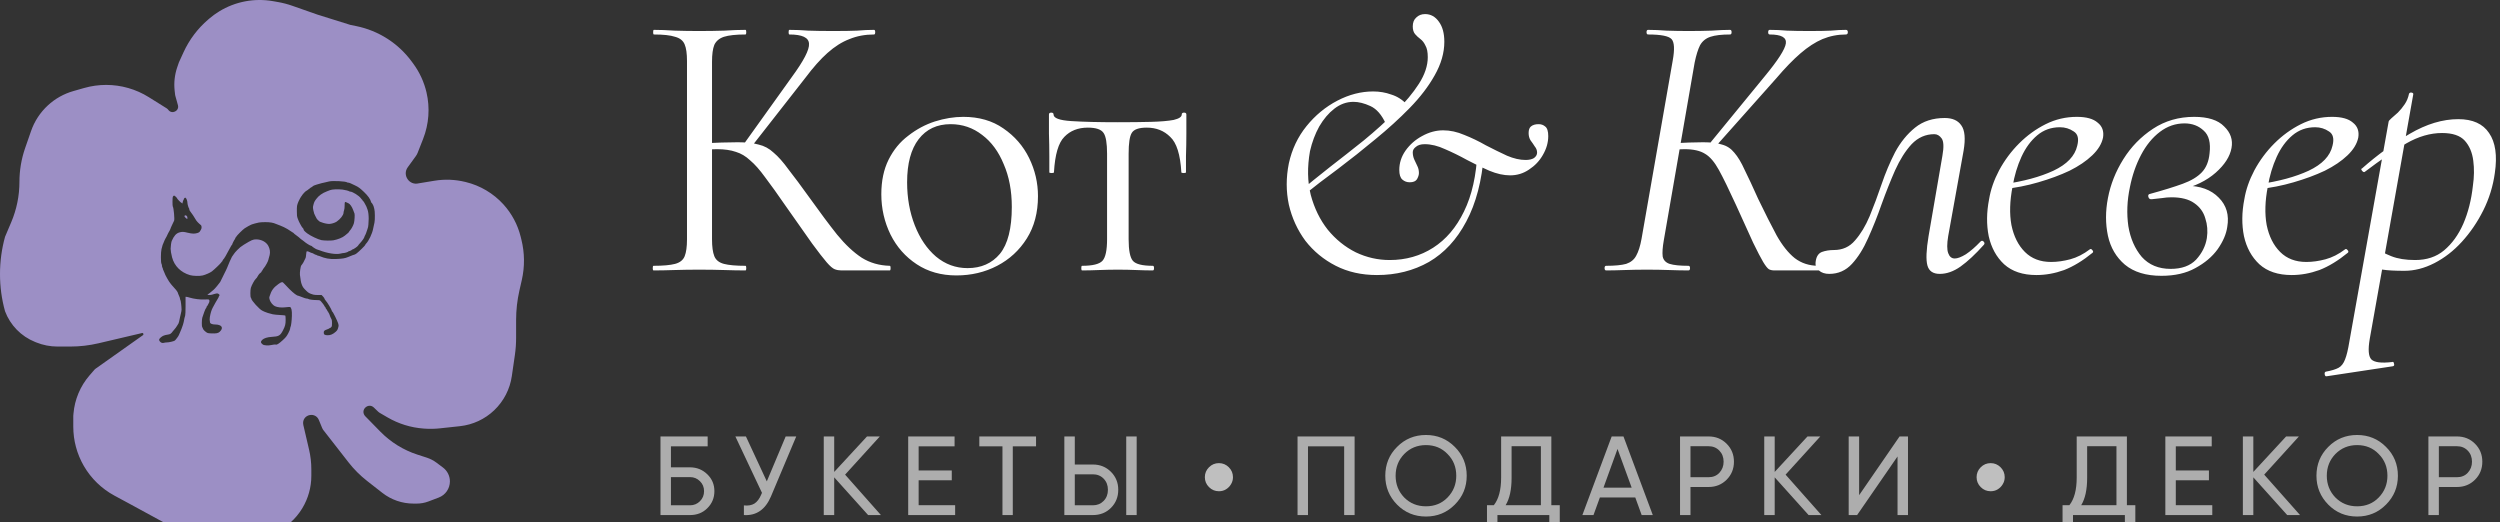
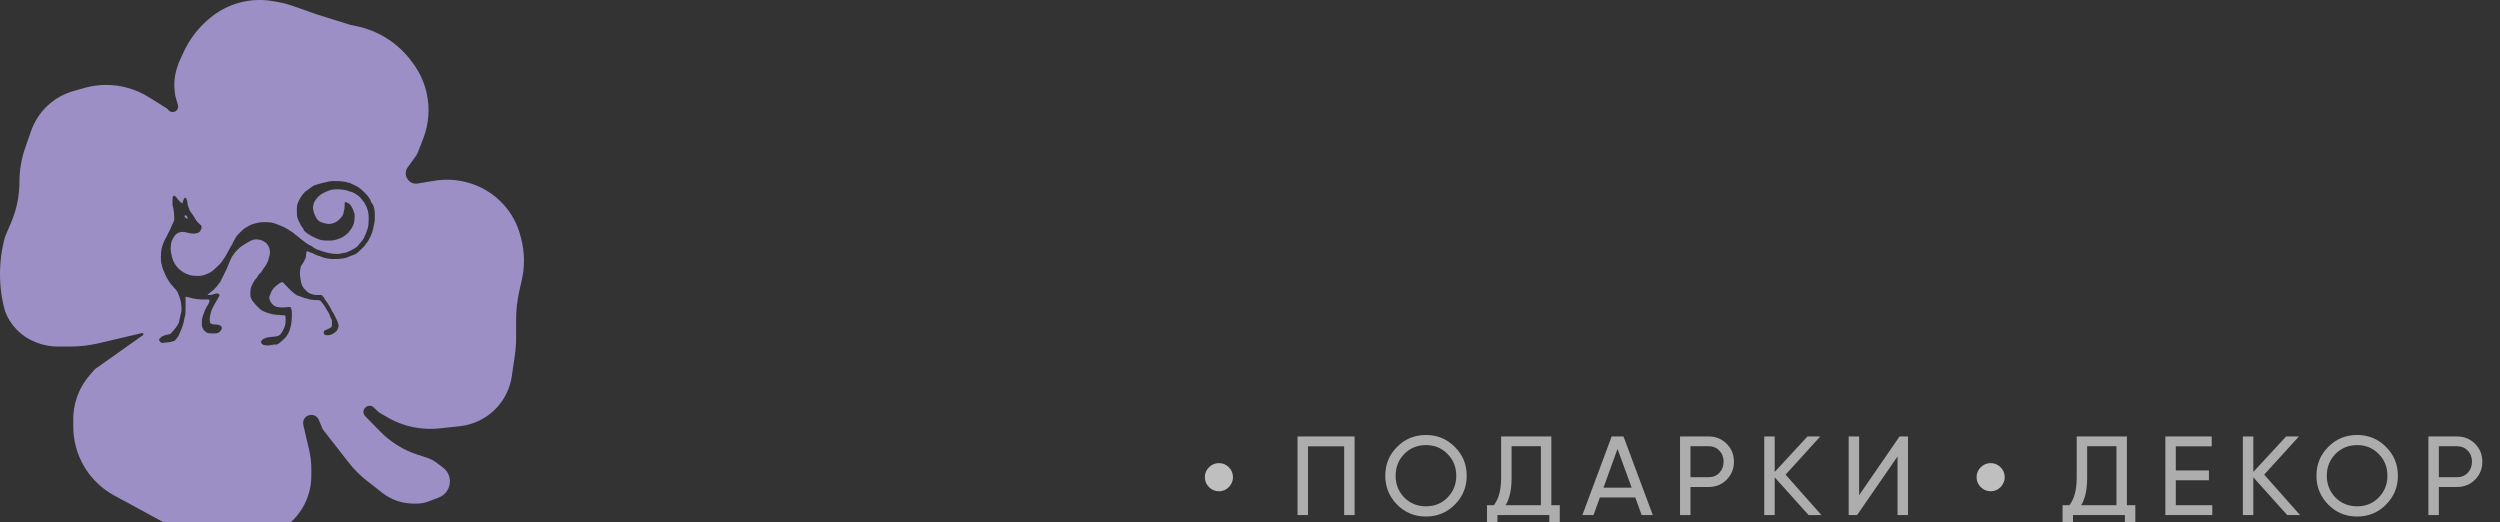
<svg xmlns="http://www.w3.org/2000/svg" viewBox="0 0 311.243 65" fill="none">
  <rect x="0" y="0" width="311.243" height="65" fill="#333333" stroke="none" />
  <path fill-rule="evenodd" clip-rule="evenodd" d="M20.754 13.49L18.518 12.093C16.928 11.099 15.091 10.572 13.215 10.572C12.286 10.572 11.361 10.702 10.467 10.957L9.13 11.339C7.947 11.677 6.86 12.288 5.956 13.123C5.008 13.999 4.29 15.095 3.867 16.314L3.132 18.428C2.66 19.784 2.42 21.209 2.42 22.645C2.42 24.369 2.073 26.075 1.399 27.662L0.626 29.484C-0.205 32.503 -0.212 35.73 0.626 38.747C1.279 40.488 2.633 41.874 4.358 42.567L4.529 42.636C5.364 42.972 6.256 43.144 7.156 43.144H8.758C9.937 43.144 11.113 43.008 12.262 42.738L17.605 41.483C17.616 41.481 17.627 41.477 17.638 41.471C17.805 41.387 17.946 41.622 17.793 41.731L11.884 45.912C11.838 45.945 11.796 45.983 11.758 46.027L11.15 46.731C9.999 48.062 9.299 49.723 9.149 51.476L9.124 51.767V53.122C9.124 54.835 9.576 56.518 10.433 58.002C11.336 59.564 12.655 60.844 14.242 61.701L16.085 62.696L20.867 65.3L24.911 67.276C26.044 67.83 27.288 68.117 28.548 68.117C29.761 68.117 30.96 67.851 32.059 67.336L34.268 66.302C35.666 65.649 36.838 64.595 37.636 63.275C38.371 62.058 38.76 60.663 38.76 59.242V58.423C38.76 57.603 38.666 56.786 38.48 55.987L37.762 52.906C37.744 52.83 37.735 52.753 37.735 52.675C37.735 51.559 39.27 51.255 39.696 52.286L40.105 53.277C40.148 53.38 40.204 53.477 40.272 53.564L43.389 57.561C44.058 58.42 44.831 59.193 45.688 59.864L47.596 61.356C48.705 62.224 50.073 62.696 51.482 62.696H51.881C52.382 62.696 52.879 62.605 53.347 62.427L54.624 61.942C55.46 61.625 56.012 60.824 56.012 59.93C56.012 59.253 55.693 58.615 55.151 58.208L54.347 57.605C53.979 57.33 53.569 57.117 53.132 56.975L51.982 56.603C50.226 56.035 48.633 55.048 47.342 53.728L45.473 51.819C45.439 51.785 45.408 51.747 45.382 51.707C44.88 50.948 45.89 50.106 46.545 50.737L47.099 51.27C47.148 51.317 47.202 51.358 47.261 51.392L48.258 51.971C49.623 52.764 51.151 53.237 52.726 53.353L52.812 53.36C53.464 53.408 54.119 53.397 54.769 53.327L57.26 53.058C58.86 52.885 60.359 52.19 61.524 51.08C62.712 49.949 63.485 48.452 63.72 46.829L64.099 44.212C64.203 43.501 64.254 42.784 64.254 42.066V39.833C64.254 38.6 64.392 37.372 64.665 36.171L64.964 34.856C65.34 33.204 65.323 31.487 64.915 29.843L64.821 29.465C64.449 27.964 63.709 26.58 62.668 25.438C61.419 24.068 59.791 23.103 57.99 22.665L57.908 22.645C56.657 22.341 55.358 22.292 54.087 22.501L52.126 22.824C50.96 23.126 50.056 21.802 50.763 20.826L51.771 19.434C51.865 19.304 51.943 19.163 52.001 19.014L52.675 17.298C53.402 15.448 53.548 13.421 53.094 11.485C52.793 10.207 52.239 9.002 51.463 7.942L51.269 7.679C49.595 5.393 47.129 3.814 44.352 3.249L43.628 3.102L39.529 1.821L36.392 0.72C35.808 0.515 35.208 0.359 34.599 0.252L33.981 0.144C31.667 -0.261 29.285 0.194 27.284 1.422C26.85 1.688 26.439 1.987 26.052 2.318L25.918 2.433C24.616 3.549 23.572 4.933 22.856 6.492L22.277 7.755L22.07 8.357C21.742 9.31 21.632 10.323 21.746 11.324L21.799 11.783C21.804 11.83 21.813 11.876 21.826 11.921L22.151 13.09C22.355 13.821 21.389 14.285 20.946 13.669C20.894 13.598 20.829 13.537 20.754 13.49ZM40.536 22.692C40.625 22.67 40.824 22.624 40.978 22.588C41.439 22.481 43.069 22.566 43.213 22.705C43.232 22.723 43.299 22.738 43.362 22.738C43.424 22.738 43.572 22.786 43.691 22.844C43.81 22.902 44.032 23.007 44.186 23.077C44.606 23.27 44.792 23.405 45.31 23.894C45.785 24.342 46.114 24.796 46.184 25.104C46.201 25.179 46.231 25.241 46.251 25.241C46.303 25.241 46.533 25.664 46.534 25.762C46.534 25.807 46.565 25.925 46.602 26.024C46.681 26.237 46.695 27.386 46.622 27.7C46.513 28.164 46.481 28.314 46.447 28.505C46.345 29.075 45.914 29.982 45.578 30.33C45.515 30.395 45.464 30.475 45.464 30.507C45.464 30.567 44.739 31.278 44.416 31.534C44.315 31.614 44.18 31.691 44.116 31.705C44.052 31.719 43.958 31.748 43.907 31.769C43.855 31.79 43.73 31.84 43.627 31.881C43.525 31.922 43.4 31.974 43.349 31.995C42.949 32.164 42.625 32.216 41.791 32.246C41.013 32.273 40.479 32.177 39.785 31.884C39.692 31.845 39.583 31.813 39.544 31.813C39.504 31.813 39.459 31.793 39.444 31.768C39.428 31.743 39.379 31.723 39.335 31.723C39.292 31.723 39.179 31.673 39.085 31.612C38.991 31.55 38.88 31.5 38.839 31.5C38.798 31.5 38.668 31.448 38.551 31.386C38.434 31.323 38.294 31.278 38.24 31.285C38.152 31.297 38.139 31.335 38.116 31.656C38.102 31.853 38.072 32.054 38.051 32.103C37.856 32.548 37.694 32.83 37.512 33.042C37.418 33.151 37.305 33.937 37.342 34.227C37.434 34.953 37.467 35.129 37.558 35.386C37.677 35.722 37.764 35.845 38.143 36.212C38.411 36.473 38.505 36.524 39.005 36.679C39.096 36.707 39.366 36.73 39.605 36.73H40.039L40.218 36.916C40.316 37.019 40.396 37.136 40.396 37.177C40.396 37.217 40.466 37.33 40.551 37.426C40.636 37.523 40.719 37.632 40.737 37.669C40.773 37.747 40.846 37.861 40.98 38.049C41.089 38.201 41.326 38.677 41.326 38.743C41.326 38.767 41.344 38.786 41.366 38.786C41.43 38.786 42.007 39.943 42.096 40.25C42.173 40.515 42.173 40.542 42.096 40.818C42.028 41.057 41.976 41.141 41.793 41.307C41.465 41.602 41.157 41.737 40.815 41.737C40.43 41.737 40.303 41.654 40.305 41.408C40.307 41.192 40.383 41.122 40.758 40.994C40.892 40.948 41.001 40.896 41.001 40.877C41.001 40.858 41.029 40.843 41.063 40.843C41.096 40.843 41.172 40.794 41.23 40.735C41.323 40.64 41.336 40.58 41.336 40.249C41.336 40.042 41.315 39.834 41.291 39.788C41.148 39.515 41.104 39.415 41.047 39.233C41.013 39.123 40.957 39 40.923 38.962C40.889 38.923 40.861 38.868 40.861 38.839C40.861 38.81 40.843 38.786 40.82 38.786C40.797 38.786 40.767 38.741 40.752 38.685C40.737 38.629 40.683 38.539 40.631 38.486C40.578 38.432 40.536 38.359 40.536 38.324C40.536 38.289 40.505 38.236 40.466 38.205C40.428 38.175 40.396 38.132 40.396 38.11C40.396 38.041 39.928 37.447 39.838 37.4C39.79 37.376 39.576 37.356 39.361 37.356C38.961 37.356 38.455 37.284 38.376 37.216C38.352 37.194 38.288 37.177 38.234 37.177C38.104 37.177 37.736 37.061 37.44 36.927C37.309 36.868 37.173 36.819 37.137 36.819C36.968 36.818 36.558 36.513 36.049 36.009C35.741 35.705 35.43 35.381 35.357 35.288C35.177 35.06 35.068 35.071 34.664 35.361C34.04 35.808 33.788 36.159 33.559 36.899C33.508 37.064 33.511 37.125 33.579 37.333C33.681 37.645 33.973 37.999 34.225 38.118C34.549 38.27 35.061 38.321 35.574 38.254C35.816 38.222 36.054 38.208 36.104 38.223C36.28 38.277 36.36 38.651 36.339 39.323C36.32 39.954 36.24 40.587 36.164 40.719C36.14 40.762 36.119 40.855 36.119 40.927C36.119 40.999 36.014 41.255 35.885 41.498C35.682 41.879 35.59 41.993 35.204 42.35C34.785 42.736 34.482 42.938 34.376 42.903C34.288 42.873 33.968 42.904 33.73 42.963C33.583 43 33.364 43.014 33.158 43C32.878 42.981 32.799 42.956 32.659 42.845C32.438 42.67 32.437 42.515 32.653 42.307C32.864 42.104 33.284 41.972 33.818 41.941C34.721 41.888 34.883 41.794 35.234 41.119C35.501 40.604 35.562 40.364 35.561 39.821C35.56 39.559 35.545 39.323 35.526 39.296C35.506 39.266 35.238 39.235 34.864 39.218C34.519 39.203 34.111 39.162 33.957 39.128C33.566 39.041 33.049 38.88 32.911 38.802C32.847 38.766 32.728 38.708 32.646 38.673C32.311 38.528 31.284 37.395 31.284 37.169C31.284 37.134 31.259 37.081 31.228 37.051C31.15 36.976 31.153 36.09 31.232 35.833C31.342 35.475 31.695 34.835 31.854 34.704C31.956 34.621 31.977 34.59 32.16 34.264C32.219 34.158 32.335 34.03 32.416 33.98C32.497 33.931 32.569 33.845 32.578 33.79C32.586 33.735 32.611 33.69 32.633 33.69C32.655 33.69 32.687 33.648 32.704 33.596C32.721 33.544 32.78 33.452 32.835 33.392C33.041 33.167 33.423 32.456 33.423 32.299C33.423 32.249 33.442 32.175 33.465 32.133C33.489 32.091 33.538 31.915 33.575 31.741C33.658 31.357 33.601 30.986 33.403 30.611C33.144 30.122 32.545 29.802 31.889 29.802C31.494 29.803 31.335 29.871 30.378 30.454C30.04 30.659 29.811 30.843 29.541 31.125C29.336 31.339 29.153 31.552 29.135 31.599C29.116 31.646 29.068 31.715 29.029 31.753C28.99 31.791 28.922 31.885 28.879 31.962C28.779 32.142 28.402 32.986 28.402 33.029C28.402 33.047 28.348 33.178 28.283 33.32C28.218 33.462 28.142 33.629 28.115 33.69C28.047 33.843 28.012 33.914 27.925 34.07C27.885 34.144 27.766 34.386 27.661 34.607C27.557 34.828 27.445 35.053 27.414 35.107C27.315 35.274 26.713 35.989 26.614 36.058C26.562 36.093 26.404 36.226 26.263 36.352C26.123 36.478 25.971 36.594 25.926 36.61C25.654 36.704 26.071 36.777 26.376 36.689C27.037 36.498 27.046 36.497 27.193 36.581C27.331 36.659 27.377 36.788 27.286 36.842C27.26 36.857 27.24 36.899 27.24 36.935C27.24 36.971 27.183 37.085 27.114 37.189C27.044 37.293 26.912 37.519 26.819 37.691C26.725 37.863 26.577 38.135 26.489 38.295C26.334 38.578 26.219 38.95 26.127 39.464C26.086 39.693 26.092 39.879 26.15 40.156C26.178 40.292 26.44 40.396 26.753 40.396C27.609 40.396 27.885 40.81 27.357 41.302C27.154 41.492 26.921 41.535 26.266 41.505C25.9 41.488 25.834 41.472 25.675 41.357C25.433 41.182 25.29 41.022 25.256 40.888C25.24 40.826 25.204 40.747 25.176 40.713C25.103 40.624 25.111 39.791 25.187 39.546C25.222 39.436 25.277 39.275 25.309 39.189C25.341 39.103 25.393 38.952 25.424 38.854C25.492 38.637 25.623 38.367 25.671 38.347C25.69 38.339 25.705 38.296 25.705 38.252C25.705 38.208 25.737 38.146 25.775 38.116C25.813 38.085 25.845 38.042 25.845 38.02C25.845 37.998 25.897 37.9 25.961 37.803C26.11 37.576 26.118 37.33 25.978 37.287C25.924 37.271 25.71 37.269 25.502 37.284C24.982 37.322 24.108 37.213 23.59 37.046C23.437 36.996 23.264 36.955 23.207 36.955L23.102 36.954V38.074C23.102 38.709 23.082 39.229 23.057 39.275C23.032 39.32 22.989 39.474 22.962 39.619L22.872 40.083C22.851 40.194 22.807 40.354 22.775 40.44C22.668 40.725 22.65 40.774 22.592 40.954C22.559 41.053 22.473 41.26 22.399 41.416C22.325 41.571 22.265 41.708 22.265 41.719C22.265 41.788 21.864 42.332 21.761 42.401C21.616 42.498 21.037 42.631 20.755 42.631C20.647 42.631 20.492 42.653 20.411 42.68C20.224 42.743 20.023 42.671 19.893 42.495C19.755 42.309 19.779 42.217 20.022 42.003C20.246 41.806 20.479 41.715 20.925 41.651C21.044 41.634 21.18 41.591 21.227 41.555C21.344 41.467 21.475 41.327 21.475 41.291C21.475 41.274 21.574 41.156 21.696 41.029C21.817 40.902 21.979 40.682 22.056 40.541C22.133 40.4 22.209 40.274 22.226 40.261C22.257 40.239 22.329 39.941 22.405 39.524C22.428 39.401 22.481 39.17 22.525 39.01C22.569 38.85 22.604 38.639 22.603 38.541C22.6 38.159 22.506 37.391 22.456 37.343C22.428 37.316 22.405 37.241 22.405 37.177C22.405 37.112 22.352 36.955 22.288 36.828C22.224 36.701 22.172 36.577 22.172 36.553C22.172 36.436 21.985 36.146 21.763 35.92C21.627 35.781 21.45 35.58 21.369 35.473C21.288 35.365 21.211 35.267 21.197 35.255C21.074 35.143 20.498 34.125 20.498 34.017C20.498 33.994 20.446 33.871 20.382 33.744C20.318 33.616 20.266 33.473 20.266 33.425C20.266 33.377 20.245 33.326 20.219 33.31C20.194 33.295 20.172 33.208 20.171 33.118C20.17 33.027 20.14 32.902 20.103 32.841C20.007 32.678 20.008 31.421 20.106 31.017C20.217 30.556 20.276 30.378 20.392 30.152C20.45 30.038 20.498 29.922 20.498 29.894C20.498 29.867 20.551 29.764 20.615 29.667C20.679 29.57 20.731 29.479 20.731 29.464C20.731 29.421 21.121 28.663 21.156 28.639C21.174 28.626 21.203 28.556 21.222 28.482C21.24 28.409 21.27 28.328 21.288 28.304C21.306 28.279 21.389 28.098 21.473 27.901C21.556 27.705 21.645 27.519 21.67 27.49C21.765 27.376 21.625 25.817 21.51 25.707C21.49 25.689 21.475 25.42 21.475 25.11C21.475 24.672 21.491 24.524 21.547 24.447C21.587 24.392 21.643 24.347 21.673 24.347C21.736 24.347 22.033 24.616 22.033 24.673C22.033 24.735 22.515 25.239 22.575 25.24C22.605 25.241 22.639 25.267 22.65 25.297C22.684 25.39 22.736 25.305 22.763 25.111C22.777 25.011 22.807 24.929 22.829 24.929C22.851 24.929 22.869 24.891 22.869 24.846C22.869 24.801 22.907 24.722 22.952 24.672C23.021 24.595 23.048 24.589 23.115 24.636C23.221 24.711 23.334 25.029 23.336 25.258C23.337 25.43 23.469 25.877 23.537 25.943C23.553 25.959 23.567 26.016 23.567 26.07C23.567 26.124 23.606 26.216 23.654 26.275C23.846 26.511 24.248 27.11 24.353 27.317C24.451 27.509 24.669 27.746 25.006 28.024C25.129 28.126 25.129 28.431 25.005 28.617C24.956 28.69 24.894 28.792 24.866 28.842C24.796 28.969 24.421 29.086 24.083 29.086C23.927 29.086 23.602 29.036 23.362 28.974C22.846 28.842 22.663 28.836 22.322 28.939C21.929 29.058 21.659 29.363 21.379 30.002C21.322 30.133 21.242 30.697 21.242 30.972C21.242 31.189 21.319 31.644 21.422 32.036C21.707 33.122 22.516 33.924 23.66 34.255C24.038 34.365 24.858 34.385 25.237 34.293C25.595 34.206 26.178 33.948 26.387 33.783C26.716 33.524 27.462 32.809 27.544 32.673C27.592 32.593 27.648 32.528 27.668 32.528C27.688 32.528 27.705 32.499 27.705 32.464C27.705 32.429 27.731 32.374 27.764 32.341C27.923 32.184 28.108 31.87 28.719 30.718C28.784 30.595 28.855 30.487 28.876 30.479C28.896 30.471 28.913 30.442 28.913 30.416C28.913 30.346 29.191 29.807 29.242 29.777C29.266 29.763 29.285 29.712 29.285 29.665C29.285 29.617 29.305 29.578 29.329 29.578C29.352 29.578 29.386 29.534 29.404 29.481C29.445 29.357 30.227 28.575 30.465 28.421C30.681 28.28 31.141 28.022 31.238 27.986C31.276 27.972 31.349 27.943 31.4 27.922C31.503 27.88 31.885 27.779 32.226 27.704C32.348 27.677 32.708 27.655 33.025 27.655C33.626 27.655 34.024 27.723 34.373 27.884C34.474 27.93 34.573 27.968 34.593 27.968C34.613 27.968 34.75 28.021 34.898 28.086C35.045 28.15 35.239 28.234 35.329 28.272C35.53 28.357 36.065 28.67 36.151 28.752C36.185 28.786 36.297 28.858 36.399 28.913C36.501 28.968 36.584 29.029 36.584 29.048C36.584 29.067 36.704 29.168 36.852 29.27C36.999 29.373 37.152 29.49 37.193 29.529C37.373 29.701 37.608 29.891 37.641 29.891C37.66 29.891 37.762 29.97 37.866 30.065C38.075 30.258 38.641 30.606 38.745 30.606C38.781 30.606 38.828 30.633 38.848 30.667C38.891 30.737 39.392 31.053 39.461 31.053C39.486 31.053 39.629 31.1 39.777 31.158C40.744 31.536 41.834 31.709 42.379 31.572C42.536 31.532 42.722 31.5 42.791 31.5C42.941 31.5 43.372 31.36 43.372 31.311C43.372 31.292 43.402 31.276 43.438 31.276C43.515 31.276 43.807 31.135 43.829 31.086C43.838 31.068 43.869 31.053 43.899 31.053C43.993 31.053 44.526 30.682 44.572 30.584C44.597 30.532 44.716 30.385 44.838 30.256C45.092 29.988 45.368 29.588 45.37 29.486C45.371 29.448 45.389 29.398 45.41 29.374C45.472 29.307 45.689 28.767 45.723 28.594C45.74 28.508 45.769 28.418 45.788 28.393C45.84 28.326 45.902 27.688 45.901 27.231C45.899 26.757 45.85 26.361 45.763 26.113C45.631 25.741 45.576 25.608 45.528 25.548C45.501 25.515 45.434 25.391 45.378 25.273C45.322 25.155 45.245 25.048 45.207 25.034C45.169 25.02 45.139 24.98 45.139 24.946C45.139 24.912 45.123 24.883 45.104 24.882C45.084 24.881 44.998 24.784 44.911 24.666C44.679 24.353 43.881 23.856 43.611 23.856C43.566 23.856 43.51 23.84 43.486 23.82C43.41 23.759 42.943 23.638 42.651 23.604C42.055 23.533 41.328 23.568 41.07 23.679C41.019 23.701 40.867 23.76 40.733 23.809C40.135 24.03 39.667 24.364 39.359 24.79C39.147 25.085 39.114 25.153 39.022 25.496C38.944 25.786 38.944 25.826 39.018 26.211C39.072 26.497 39.144 26.702 39.258 26.896C39.347 27.048 39.42 27.187 39.42 27.205C39.42 27.257 39.793 27.611 39.847 27.611C39.873 27.611 39.96 27.64 40.041 27.677C40.277 27.783 40.723 27.879 40.977 27.879C41.242 27.879 41.692 27.742 41.906 27.597C42.373 27.278 42.767 26.774 42.767 26.495C42.767 26.426 42.799 26.285 42.837 26.18C42.88 26.063 42.907 25.829 42.907 25.571C42.907 25.13 42.927 25.095 43.128 25.19C43.173 25.211 43.283 25.262 43.373 25.303C43.587 25.402 43.817 25.732 43.975 26.167C44.045 26.359 44.117 26.549 44.135 26.589C44.188 26.707 44.138 27.52 44.061 27.789C43.98 28.074 43.739 28.521 43.577 28.686C43.515 28.749 43.465 28.822 43.465 28.848C43.465 28.875 43.386 28.961 43.291 29.039C43.195 29.118 43.033 29.252 42.93 29.338C42.64 29.581 42.054 29.817 41.489 29.92C41.199 29.972 40.359 29.96 40.025 29.898C39.626 29.824 38.65 29.361 38.249 29.055C37.918 28.803 37.793 28.663 37.793 28.546C37.793 28.507 37.752 28.438 37.702 28.395C37.652 28.351 37.571 28.242 37.522 28.153C37.473 28.064 37.378 27.893 37.312 27.774C37.245 27.655 37.138 27.41 37.074 27.23C36.969 26.94 36.956 26.831 36.956 26.264C36.956 25.643 36.972 25.548 37.142 25.13C37.225 24.925 37.489 24.437 37.516 24.437C37.532 24.437 37.567 24.391 37.594 24.334C37.656 24.203 38.068 23.766 38.129 23.766C38.155 23.766 38.296 23.666 38.444 23.543C38.592 23.42 38.73 23.319 38.753 23.319C38.775 23.319 38.846 23.273 38.91 23.215C38.974 23.158 39.068 23.1 39.119 23.085C39.169 23.071 39.316 23.02 39.444 22.974C39.571 22.927 39.833 22.853 40.025 22.809C40.216 22.766 40.446 22.713 40.536 22.692ZM23.295 27.253C23.371 27.253 23.335 26.955 23.249 26.88C23.117 26.765 22.962 26.789 22.962 26.925C22.962 26.989 23.23 27.253 23.295 27.253Z" fill="#9C8FC5" />
-   <path d="M104.744 33.667C104.457 33.667 104.185 33.619 103.93 33.523C103.674 33.427 103.338 33.14 102.923 32.661C102.508 32.182 101.901 31.399 101.102 30.313C100.304 29.195 99.202 27.629 97.796 25.617C96.806 24.179 95.959 22.997 95.256 22.071C94.585 21.144 93.962 20.442 93.388 19.962C92.845 19.451 92.253 19.1 91.614 18.908C90.975 18.685 90.193 18.573 89.267 18.573C88.947 18.573 88.612 18.589 88.26 18.621C87.909 18.653 87.557 18.685 87.206 18.717L87.158 17.854C89.171 17.758 90.736 17.71 91.854 17.71C92.908 17.71 93.771 17.806 94.442 17.998C95.145 18.157 95.768 18.493 96.311 19.004C96.885 19.483 97.508 20.186 98.179 21.112C98.882 22.007 99.761 23.189 100.815 24.658C102.093 26.447 103.227 27.965 104.217 29.211C105.239 30.457 106.262 31.415 107.284 32.086C108.306 32.725 109.472 33.06 110.782 33.092C110.846 33.092 110.878 33.188 110.878 33.38C110.878 33.571 110.846 33.667 110.782 33.667H104.744ZM81.36 33.667C81.296 33.667 81.264 33.571 81.264 33.38C81.264 33.188 81.296 33.092 81.36 33.092C82.542 33.092 83.436 33.012 84.043 32.853C84.65 32.693 85.05 32.373 85.241 31.894C85.433 31.415 85.529 30.712 85.529 29.786V7.599C85.529 6.673 85.433 5.986 85.241 5.539C85.05 5.06 84.65 4.74 84.043 4.581C83.468 4.389 82.59 4.293 81.408 4.293C81.344 4.293 81.312 4.197 81.312 4.006C81.312 3.814 81.344 3.718 81.408 3.718C82.174 3.718 83.037 3.75 83.996 3.814C84.954 3.846 85.96 3.862 87.014 3.862C88.164 3.862 89.219 3.846 90.177 3.814C91.167 3.75 92.046 3.718 92.813 3.718C92.876 3.718 92.908 3.814 92.908 4.006C92.908 4.197 92.876 4.293 92.813 4.293C91.63 4.293 90.736 4.389 90.129 4.581C89.554 4.772 89.155 5.108 88.931 5.587C88.739 6.066 88.644 6.769 88.644 7.695V29.786C88.644 30.712 88.739 31.415 88.931 31.894C89.123 32.373 89.522 32.693 90.129 32.853C90.736 33.012 91.63 33.092 92.813 33.092C92.876 33.092 92.908 33.188 92.908 33.38C92.908 33.571 92.876 33.667 92.813 33.667C92.014 33.667 91.135 33.651 90.177 33.619C89.219 33.587 88.164 33.571 87.014 33.571C85.96 33.571 84.938 33.587 83.948 33.619C82.989 33.651 82.127 33.667 81.36 33.667ZM93.388 18.477L92.525 18.046L98.563 9.612C100.064 7.567 100.783 6.178 100.719 5.443C100.687 4.676 99.872 4.293 98.275 4.293C98.211 4.293 98.179 4.197 98.179 4.006C98.179 3.814 98.211 3.718 98.275 3.718C99.042 3.718 99.824 3.75 100.623 3.814C101.422 3.846 102.46 3.862 103.738 3.862C105.016 3.862 106.006 3.846 106.709 3.814C107.444 3.75 108.147 3.718 108.817 3.718C108.913 3.718 108.961 3.814 108.961 4.006C108.961 4.197 108.913 4.293 108.817 4.293C107.699 4.293 106.677 4.485 105.751 4.868C104.824 5.219 103.914 5.794 103.019 6.593C102.157 7.36 101.246 8.382 100.288 9.66L93.388 18.477ZM119.066 34.29C117.181 34.29 115.536 33.827 114.131 32.9C112.725 31.974 111.639 30.744 110.872 29.211C110.105 27.645 109.722 25.968 109.722 24.179C109.722 22.518 110.026 21.081 110.633 19.867C111.24 18.653 112.054 17.662 113.076 16.896C114.099 16.097 115.201 15.506 116.383 15.123C117.597 14.739 118.779 14.548 119.929 14.548C121.877 14.548 123.539 15.027 124.912 15.985C126.318 16.944 127.388 18.173 128.123 19.675C128.858 21.176 129.225 22.758 129.225 24.419C129.225 26.463 128.762 28.22 127.835 29.69C126.909 31.159 125.679 32.294 124.146 33.092C122.612 33.891 120.919 34.29 119.066 34.29ZM120.456 33.38C122.149 33.38 123.491 32.789 124.481 31.607C125.471 30.393 125.967 28.444 125.967 25.761C125.967 23.748 125.631 21.975 124.96 20.442C124.321 18.876 123.427 17.662 122.277 16.8C121.127 15.905 119.817 15.458 118.348 15.458C116.654 15.458 115.329 16.081 114.37 17.327C113.412 18.573 112.933 20.362 112.933 22.694C112.933 24.642 113.252 26.431 113.891 28.061C114.53 29.69 115.409 30.984 116.527 31.942C117.677 32.9 118.986 33.38 120.456 33.38ZM134.712 33.667C134.649 33.667 134.617 33.571 134.617 33.38C134.617 33.188 134.649 33.092 134.712 33.092C136.022 33.092 136.869 32.884 137.252 32.469C137.635 32.054 137.827 31.159 137.827 29.786V19.148C137.827 17.838 137.683 16.975 137.396 16.56C137.108 16.113 136.453 15.889 135.431 15.889C134.217 15.889 133.243 16.273 132.508 17.039C131.773 17.774 131.342 19.244 131.214 21.448C131.214 21.512 131.119 21.544 130.927 21.544C130.735 21.544 130.639 21.512 130.639 21.448C130.639 21.001 130.639 20.33 130.639 19.435C130.639 18.509 130.623 17.566 130.591 16.608C130.591 15.65 130.591 14.867 130.591 14.26C130.591 14.1 130.687 14.021 130.879 14.021C131.071 14.021 131.166 14.1 131.166 14.26C131.166 14.707 131.901 14.979 133.371 15.075C134.84 15.171 136.773 15.218 139.169 15.218C140.734 15.218 142.108 15.202 143.29 15.171C144.504 15.139 145.446 15.059 146.117 14.931C146.788 14.771 147.123 14.548 147.123 14.26C147.123 14.1 147.219 14.021 147.411 14.021C147.603 14.021 147.699 14.1 147.699 14.26C147.699 14.867 147.699 15.65 147.699 16.608C147.699 17.566 147.683 18.509 147.651 19.435C147.651 20.33 147.651 21.001 147.651 21.448C147.651 21.512 147.555 21.544 147.363 21.544C147.171 21.544 147.075 21.512 147.075 21.448C146.948 19.244 146.484 17.774 145.686 17.039C144.919 16.273 143.945 15.889 142.763 15.889C141.773 15.889 141.15 16.113 140.894 16.56C140.638 16.975 140.511 17.838 140.511 19.148V29.786C140.511 31.159 140.686 32.054 141.038 32.469C141.389 32.884 142.22 33.092 143.529 33.092C143.625 33.092 143.673 33.188 143.673 33.38C143.673 33.571 143.625 33.667 143.529 33.667C142.922 33.667 142.236 33.651 141.469 33.619C140.734 33.587 139.967 33.571 139.169 33.571C138.402 33.571 137.62 33.587 136.821 33.619C136.054 33.651 135.351 33.667 134.712 33.667ZM171.429 34.242C169.512 34.242 167.803 33.859 166.302 33.092C164.8 32.326 163.538 31.287 162.516 29.977C161.526 28.636 160.839 27.134 160.456 25.473C160.104 23.812 160.104 22.103 160.456 20.346C160.839 18.589 161.574 17.039 162.66 15.698C163.746 14.356 165.024 13.302 166.493 12.535C167.963 11.768 169.448 11.385 170.95 11.385C171.748 11.385 172.499 11.513 173.202 11.768C173.937 11.992 174.592 12.407 175.167 13.014L172.531 15.41C172.02 14.292 171.381 13.557 170.614 13.206C169.848 12.854 169.145 12.679 168.506 12.679C167.643 12.679 166.845 12.966 166.11 13.541C165.407 14.084 164.784 14.819 164.241 15.746C163.73 16.672 163.347 17.694 163.091 18.812C162.74 20.793 162.772 22.614 163.187 24.275C163.634 25.936 164.337 27.374 165.295 28.588C166.286 29.802 167.452 30.744 168.793 31.415C170.135 32.054 171.541 32.373 173.01 32.373C175.023 32.373 176.828 31.862 178.425 30.84C180.022 29.818 181.3 28.316 182.259 26.336C183.249 24.323 183.808 21.831 183.936 18.86L184.75 19.148C184.495 22.502 183.76 25.313 182.546 27.581C181.364 29.818 179.815 31.495 177.898 32.613C175.981 33.699 173.825 34.242 171.429 34.242ZM162.277 24.323L161.797 23.844C162.915 22.917 164.161 21.911 165.535 20.825C166.941 19.739 168.362 18.621 169.8 17.471C171.237 16.289 172.547 15.107 173.729 13.925C174.943 12.743 175.917 11.577 176.652 10.427C177.387 9.277 177.754 8.174 177.754 7.12C177.754 6.481 177.658 6.002 177.467 5.683C177.307 5.331 177.099 5.06 176.844 4.868C176.588 4.676 176.365 4.469 176.173 4.245C175.981 4.021 175.885 3.702 175.885 3.287C175.885 2.808 176.029 2.44 176.317 2.185C176.604 1.897 176.972 1.753 177.419 1.753C178.122 1.753 178.697 2.073 179.144 2.712C179.591 3.319 179.815 4.149 179.815 5.203C179.815 6.577 179.415 7.967 178.617 9.372C177.85 10.746 176.812 12.104 175.502 13.445C174.224 14.755 172.803 16.049 171.237 17.327C169.704 18.605 168.155 19.835 166.589 21.017C165.024 22.167 163.586 23.269 162.277 24.323ZM175.502 22.694C175.151 22.694 174.847 22.582 174.592 22.358C174.336 22.135 174.208 21.735 174.208 21.16C174.208 20.298 174.464 19.499 174.975 18.764C175.518 17.998 176.205 17.391 177.036 16.944C177.898 16.464 178.776 16.225 179.671 16.225C180.534 16.225 181.412 16.416 182.306 16.8C183.201 17.151 184.095 17.582 184.99 18.094C185.916 18.573 186.795 19.004 187.625 19.387C188.456 19.739 189.223 19.915 189.926 19.915C190.373 19.915 190.724 19.835 190.98 19.675C191.235 19.483 191.363 19.26 191.363 19.004C191.363 18.717 191.267 18.461 191.076 18.237C190.916 17.982 190.74 17.726 190.548 17.471C190.389 17.215 190.309 16.912 190.309 16.56C190.309 16.177 190.405 15.905 190.596 15.746C190.82 15.554 191.139 15.458 191.555 15.458C191.874 15.458 192.146 15.554 192.369 15.746C192.625 15.937 192.753 16.337 192.753 16.944C192.753 17.742 192.529 18.525 192.082 19.292C191.667 20.026 191.092 20.633 190.357 21.112C189.654 21.592 188.871 21.831 188.009 21.831C187.21 21.831 186.348 21.64 185.421 21.256C184.527 20.873 183.6 20.426 182.642 19.915C181.715 19.403 180.805 18.956 179.911 18.573C179.016 18.157 178.169 17.95 177.371 17.95C176.892 17.95 176.524 18.062 176.269 18.285C176.013 18.477 175.885 18.701 175.885 18.956C175.885 19.276 175.949 19.579 176.077 19.867C176.205 20.122 176.333 20.394 176.46 20.681C176.588 20.937 176.652 21.224 176.652 21.544C176.652 21.767 176.572 22.023 176.413 22.31C176.253 22.566 175.949 22.694 175.502 22.694ZM220.898 33.667C220.642 33.667 220.419 33.619 220.227 33.523C220.035 33.396 219.796 33.092 219.508 32.613C219.221 32.134 218.806 31.335 218.262 30.217C217.751 29.067 217.032 27.486 216.106 25.473C215.244 23.588 214.541 22.151 213.997 21.16C213.454 20.17 212.88 19.499 212.273 19.148C211.666 18.764 210.819 18.573 209.733 18.573C209.445 18.573 209.126 18.589 208.774 18.621C208.455 18.653 208.12 18.685 207.768 18.717L207.864 17.854C209.685 17.758 211.074 17.71 212.033 17.71C213.023 17.71 213.806 17.806 214.381 17.998C214.988 18.157 215.499 18.493 215.914 19.004C216.362 19.515 216.793 20.234 217.208 21.16C217.655 22.055 218.214 23.253 218.885 24.754C219.748 26.543 220.514 28.061 221.185 29.307C221.888 30.552 222.639 31.495 223.437 32.134C224.268 32.773 225.259 33.092 226.408 33.092C226.568 33.092 226.648 33.188 226.648 33.38C226.648 33.571 226.568 33.667 226.408 33.667H220.898ZM199.957 33.667C199.83 33.667 199.766 33.571 199.766 33.38C199.766 33.188 199.83 33.092 199.957 33.092C201.044 33.092 201.874 33.012 202.449 32.853C203.024 32.661 203.44 32.326 203.695 31.846C203.983 31.335 204.206 30.632 204.366 29.738L208.247 7.551C208.503 6.146 208.455 5.251 208.104 4.868C207.752 4.485 206.778 4.293 205.181 4.293C205.053 4.293 204.989 4.197 204.989 4.006C204.989 3.814 205.053 3.718 205.181 3.718C205.883 3.718 206.65 3.75 207.481 3.814C208.343 3.846 209.254 3.862 210.212 3.862C211.266 3.862 212.225 3.846 213.087 3.814C213.982 3.75 214.748 3.718 215.387 3.718C215.515 3.718 215.579 3.814 215.579 4.006C215.579 4.197 215.515 4.293 215.387 4.293C214.333 4.293 213.518 4.389 212.943 4.581C212.368 4.772 211.937 5.124 211.65 5.635C211.394 6.146 211.17 6.865 210.979 7.791L207.145 29.882C206.986 30.776 206.938 31.463 207.001 31.942C207.097 32.389 207.385 32.693 207.864 32.853C208.375 33.012 209.158 33.092 210.212 33.092C210.34 33.092 210.404 33.188 210.404 33.38C210.404 33.571 210.34 33.667 210.212 33.667C209.509 33.667 208.711 33.651 207.816 33.619C206.954 33.587 206.027 33.571 205.037 33.571C204.078 33.571 203.152 33.587 202.257 33.619C201.363 33.651 200.596 33.667 199.957 33.667ZM213.375 18.477L212.704 18.046L219.652 9.564C221.345 7.52 222.24 6.13 222.335 5.395C222.431 4.66 221.76 4.293 220.323 4.293C220.195 4.293 220.131 4.197 220.131 4.006C220.131 3.814 220.195 3.718 220.323 3.718C221.058 3.718 221.776 3.75 222.479 3.814C223.214 3.846 224.14 3.862 225.259 3.862C226.408 3.862 227.303 3.846 227.942 3.814C228.613 3.75 229.236 3.718 229.811 3.718C229.97 3.718 230.05 3.814 230.05 4.006C230.05 4.197 229.97 4.293 229.811 4.293C228.788 4.293 227.814 4.485 226.888 4.868C225.993 5.251 225.083 5.842 224.156 6.641C223.23 7.44 222.224 8.478 221.137 9.756L213.375 18.477ZM227.737 34.098C227.194 34.098 226.763 33.955 226.443 33.667C226.092 33.411 225.964 33.012 226.06 32.469C226.156 31.894 226.411 31.527 226.827 31.367C227.274 31.207 227.769 31.127 228.312 31.127C229.398 31.127 230.277 30.728 230.948 29.929C231.651 29.131 232.257 28.125 232.768 26.911C233.28 25.665 233.775 24.339 234.254 22.933C234.733 21.528 235.292 20.202 235.931 18.956C236.602 17.71 237.433 16.688 238.423 15.889C239.413 15.091 240.643 14.691 242.113 14.691C243.071 14.691 243.758 14.995 244.173 15.602C244.62 16.209 244.716 17.263 244.461 18.764L242.544 29.402C242.384 30.361 242.384 31.064 242.544 31.511C242.704 31.958 242.975 32.182 243.359 32.182C243.71 32.182 244.173 32.006 244.748 31.655C245.323 31.271 245.93 30.744 246.569 30.073C246.697 29.945 246.825 29.945 246.953 30.073C247.08 30.201 247.096 30.329 247.001 30.457C245.946 31.639 244.972 32.549 244.077 33.188C243.215 33.795 242.352 34.098 241.49 34.098C240.659 34.098 240.148 33.747 239.956 33.044C239.765 32.342 239.813 31.127 240.1 29.402L241.825 19.387C242.017 18.301 241.985 17.582 241.729 17.231C241.474 16.88 241.17 16.704 240.819 16.704C239.733 16.704 238.79 17.119 237.992 17.95C237.225 18.78 236.538 19.867 235.931 21.208C235.356 22.518 234.797 23.924 234.254 25.425C233.743 26.895 233.184 28.3 232.577 29.642C232.002 30.952 231.331 32.022 230.564 32.853C229.798 33.683 228.855 34.098 227.737 34.098ZM253.531 34.242C251.838 34.242 250.496 33.795 249.506 32.9C248.548 32.006 247.909 30.84 247.589 29.402C247.302 27.965 247.318 26.431 247.637 24.802C247.829 23.62 248.244 22.422 248.883 21.208C249.554 19.962 250.385 18.844 251.375 17.854C252.365 16.864 253.467 16.065 254.681 15.458C255.895 14.851 257.189 14.548 258.563 14.548C259.745 14.548 260.607 14.787 261.15 15.266C261.725 15.714 261.949 16.337 261.821 17.135C261.661 17.902 261.214 18.637 260.479 19.339C259.745 20.042 258.802 20.681 257.652 21.256C256.502 21.799 255.208 22.278 253.771 22.694C252.365 23.109 250.896 23.397 249.362 23.556L249.458 22.933C251.918 22.582 253.978 22.023 255.64 21.256C257.333 20.458 258.323 19.419 258.611 18.142C258.834 17.279 258.69 16.688 258.179 16.369C257.668 16.017 257.093 15.841 256.454 15.841C255.368 15.841 254.426 16.177 253.627 16.848C252.828 17.519 252.174 18.413 251.662 19.531C251.151 20.649 250.784 21.879 250.56 23.221C250.209 25.01 250.161 26.607 250.417 28.013C250.704 29.418 251.263 30.536 252.094 31.367C252.924 32.198 254.01 32.613 255.352 32.613C256.119 32.613 256.917 32.501 257.748 32.278C258.579 32.054 259.393 31.639 260.192 31.032C260.288 30.968 260.383 31 260.479 31.127C260.607 31.255 260.623 31.367 260.527 31.463C259.313 32.453 258.131 33.172 256.981 33.619C255.831 34.034 254.681 34.242 253.531 34.242ZM269.094 34.338C267.177 34.338 265.66 33.875 264.541 32.948C263.456 32.022 262.752 30.824 262.432 29.355C262.115 27.853 262.115 26.288 262.432 24.658C262.752 22.965 263.391 21.352 264.35 19.819C265.309 18.285 266.537 17.023 268.039 16.033C269.542 15.043 271.251 14.548 273.168 14.548C274.892 14.548 276.139 14.947 276.904 15.746C277.703 16.512 278.007 17.407 277.816 18.429C277.625 19.483 276.97 20.506 275.851 21.496C274.732 22.486 273.263 23.205 271.442 23.652L272.16 23.125C273.918 23.125 275.275 23.62 276.234 24.611C277.192 25.569 277.543 26.783 277.287 28.252C277.161 29.147 276.76 30.073 276.089 31.032C275.419 31.958 274.494 32.741 273.31 33.38C272.16 34.019 270.755 34.338 269.094 34.338ZM270.244 33.475C271.617 33.475 272.673 33.092 273.407 32.326C274.14 31.527 274.588 30.632 274.748 29.642C274.876 28.78 274.811 27.965 274.557 27.198C274.334 26.4 273.87 25.761 273.168 25.281C272.495 24.802 271.554 24.563 270.339 24.563C269.956 24.563 269.574 24.595 269.189 24.658C268.838 24.69 268.408 24.738 267.897 24.802C267.672 24.834 267.528 24.738 267.465 24.515C267.402 24.291 267.48 24.163 267.703 24.131C269.333 23.684 270.674 23.269 271.73 22.885C272.783 22.502 273.582 22.023 274.125 21.448C274.669 20.873 274.989 20.09 275.083 19.1C275.243 17.79 275.005 16.848 274.366 16.273C273.726 15.666 272.927 15.362 271.968 15.362C270.85 15.362 269.828 15.714 268.903 16.416C267.976 17.119 267.192 18.078 266.553 19.292C265.916 20.506 265.453 21.847 265.165 23.317C264.813 24.978 264.751 26.591 264.973 28.157C265.227 29.69 265.788 30.968 266.65 31.99C267.543 32.98 268.743 33.475 270.244 33.475ZM285.309 34.242C283.616 34.242 282.275 33.795 281.285 32.9C280.326 32.006 279.687 30.84 279.367 29.402C279.079 27.965 279.094 26.431 279.414 24.802C279.608 23.62 280.022 22.422 280.661 21.208C281.332 19.962 282.162 18.844 283.153 17.854C284.143 16.864 285.246 16.065 286.459 15.458C287.672 14.851 288.966 14.548 290.342 14.548C291.523 14.548 292.385 14.787 292.927 15.266C293.504 15.714 293.727 16.337 293.598 17.135C293.438 17.902 292.993 18.637 292.257 19.339C291.523 20.042 290.58 20.681 289.43 21.256C288.28 21.799 286.986 22.278 285.55 22.694C284.143 23.109 282.673 23.397 281.141 23.556L281.235 22.933C283.695 22.582 285.757 22.023 287.418 21.256C289.11 20.458 290.101 19.419 290.389 18.142C290.612 17.279 290.467 16.688 289.957 16.369C289.446 16.017 288.872 15.841 288.233 15.841C287.145 15.841 286.205 16.177 285.406 16.848C284.607 17.519 283.952 18.413 283.441 19.531C282.93 20.649 282.561 21.879 282.338 23.221C281.987 25.01 281.94 26.607 282.194 28.013C282.482 29.418 283.04 30.536 283.871 31.367C284.701 32.198 285.788 32.613 287.13 32.613C287.897 32.613 288.696 32.501 289.527 32.278C290.357 32.054 291.172 31.639 291.969 31.032C292.066 30.968 292.162 31 292.257 31.127C292.385 31.255 292.401 31.367 292.304 31.463C291.091 32.453 289.909 33.172 288.759 33.619C287.609 34.034 286.459 34.242 285.309 34.242ZM289.658 46.845C289.532 46.877 289.451 46.797 289.419 46.605C289.388 46.413 289.435 46.302 289.564 46.27C290.266 46.142 290.792 45.982 291.143 45.79C291.497 45.599 291.767 45.247 291.958 44.736C292.149 44.257 292.328 43.522 292.487 42.532L297.373 15.171C297.373 15.075 297.486 14.931 297.709 14.739C297.934 14.548 298.204 14.308 298.524 14.021C298.843 13.701 299.131 13.35 299.386 12.966C299.642 12.583 299.818 12.152 299.915 11.672C299.978 11.545 300.09 11.497 300.25 11.529C300.41 11.561 300.473 11.641 300.441 11.768L295.026 42.197C294.803 43.506 294.866 44.353 295.217 44.736C295.6 45.12 296.464 45.231 297.806 45.072C297.934 45.008 298.013 45.072 298.044 45.263C298.11 45.455 298.06 45.567 297.9 45.599L289.658 46.845ZM299.338 33.715C298.157 33.715 297.261 33.667 296.656 33.571C296.079 33.475 295.568 33.38 295.12 33.284L295.6 30.792C296.208 31.207 296.91 31.575 297.709 31.894C298.508 32.214 299.498 32.373 300.68 32.373C302.118 32.373 303.315 31.974 304.274 31.175C305.265 30.345 306.064 29.243 306.669 27.869C307.277 26.463 307.677 24.882 307.869 23.125C308.029 22.039 308.044 21.001 307.916 20.01C307.788 18.988 307.436 18.157 306.863 17.519C306.286 16.88 305.343 16.56 304.033 16.56C302.566 16.56 301.081 16.991 299.577 17.854C298.11 18.717 296.383 19.899 294.402 21.4C294.308 21.464 294.196 21.416 294.067 21.256C293.939 21.096 293.939 21.001 294.067 20.969C295.985 19.276 297.966 17.838 300.009 16.656C302.087 15.442 304.099 14.835 306.048 14.835C307.837 14.835 309.113 15.41 309.881 16.56C310.68 17.71 310.918 19.371 310.599 21.544C310.376 23.173 309.897 24.722 309.163 26.192C308.427 27.661 307.533 28.971 306.478 30.121C305.456 31.239 304.321 32.118 303.077 32.757C301.83 33.396 300.585 33.715 299.338 33.715Z" fill="white" />
-   <path d="M83.529 58.182H85.906C86.745 58.182 87.462 58.471 88.059 59.049C88.646 59.617 88.94 60.316 88.94 61.146C88.94 61.985 88.646 62.693 88.059 63.271C87.491 63.84 86.773 64.124 85.906 64.124H82.228V54.337H88.101V55.567H83.529V58.182ZM83.529 62.908H85.906C86.391 62.908 86.801 62.74 87.136 62.405C87.481 62.069 87.654 61.649 87.654 61.146C87.654 60.652 87.481 60.237 87.136 59.902C86.801 59.566 86.391 59.398 85.906 59.398H83.529V62.908ZM95.466 59.93L97.815 54.337H99.129L95.983 61.803C95.284 63.444 94.161 64.218 92.613 64.124V62.922C93.145 62.978 93.578 62.903 93.914 62.698C94.258 62.484 94.543 62.111 94.766 61.58L94.864 61.356L91.551 54.337H92.865L95.466 59.93ZM105.213 59.091L109.673 64.124H108.079L103.856 59.426V64.124H102.556V54.337H103.856V58.755L107.939 54.337H109.533L105.213 59.091ZM114.368 59.79V62.894H118.912V64.124H113.068V54.337H118.842V55.567H114.368V58.573H118.493V59.79H114.368ZM121.922 54.337H128.984V55.567H126.089V64.124H124.803V55.567H121.922V54.337ZM136.059 64.124H132.508V54.337H133.808V57.832H136.059C136.954 57.832 137.704 58.135 138.31 58.741C138.916 59.347 139.219 60.093 139.219 60.979C139.219 61.873 138.916 62.624 138.31 63.23C137.714 63.826 136.963 64.124 136.059 64.124ZM141.512 64.124H140.212V54.337H141.512V64.124ZM133.808 59.049V62.908H136.059C136.6 62.908 137.047 62.726 137.401 62.363C137.755 61.999 137.933 61.538 137.933 60.979C137.933 60.419 137.755 59.958 137.401 59.594C137.047 59.231 136.6 59.049 136.059 59.049H133.808Z" fill="white" fill-opacity="0.6" />
  <path d="M151.751 61.159C151.271 61.159 150.859 60.987 150.516 60.643C150.172 60.3 150 59.888 150 59.408C150 58.929 150.172 58.517 150.516 58.173C150.859 57.83 151.271 57.658 151.751 57.658C152.23 57.658 152.642 57.83 152.986 58.173C153.329 58.517 153.501 58.929 153.501 59.408C153.501 59.726 153.42 60.018 153.258 60.283C153.102 60.549 152.892 60.763 152.626 60.925C152.367 61.081 152.075 61.159 151.751 61.159Z" fill="#BFBFBF" />
  <path d="M161.541 54.337H168.644V64.124H167.344V55.567H162.841V64.124H161.541V54.337ZM172.464 59.231C172.464 57.814 172.953 56.616 173.932 55.637C174.911 54.649 176.109 54.155 177.525 54.155C178.942 54.155 180.14 54.649 181.119 55.637C182.107 56.616 182.601 57.814 182.601 59.231C182.601 60.638 182.107 61.836 181.119 62.824C180.14 63.812 178.942 64.306 177.525 64.306C176.109 64.306 174.911 63.812 173.932 62.824C172.953 61.827 172.464 60.629 172.464 59.231ZM181.301 59.231C181.301 58.149 180.937 57.245 180.21 56.518C179.502 55.782 178.607 55.413 177.525 55.413C176.454 55.413 175.554 55.782 174.827 56.518C174.109 57.254 173.75 58.159 173.75 59.231C173.75 60.293 174.109 61.198 174.827 61.943C175.554 62.67 176.454 63.034 177.525 63.034C178.607 63.034 179.502 62.67 180.21 61.943C180.937 61.198 181.301 60.293 181.301 59.231ZM193.138 54.337V62.894H194.186V65.998H192.886V64.124H186.426V65.998H185.126V62.894H185.979C186.585 62.13 186.887 60.983 186.887 59.454V54.337H193.138ZM187.447 62.894H191.837V55.553H188.188V59.482C188.188 60.955 187.941 62.092 187.447 62.894ZM205.768 64.124H204.383L203.586 61.929H199.182L198.385 64.124H197.001L200.65 54.337H202.118L205.768 64.124ZM201.377 55.889L199.629 60.713H203.139L201.377 55.889ZM209.159 54.337H212.711C213.606 54.337 214.356 54.64 214.962 55.246C215.568 55.852 215.871 56.597 215.871 57.483C215.871 58.368 215.568 59.114 214.962 59.72C214.356 60.326 213.606 60.629 212.711 60.629H210.46V64.124H209.159V54.337ZM210.46 59.412H212.711C213.261 59.412 213.708 59.231 214.053 58.867C214.408 58.485 214.585 58.024 214.585 57.483C214.585 56.923 214.408 56.462 214.053 56.098C213.699 55.735 213.252 55.553 212.711 55.553H210.46V59.412ZM222.301 59.091L226.761 64.124H225.167L220.944 59.426V64.124H219.644V54.337H220.944V58.755L225.027 54.337H226.621L222.301 59.091ZM237.539 64.124H236.238V56.826L231.205 64.124H230.156V54.337H231.456V61.649L236.49 54.337H237.539V64.124Z" fill="white" fill-opacity="0.6" />
  <path d="M247.83 61.159C247.351 61.159 246.939 60.987 246.595 60.643C246.252 60.3 246.08 59.888 246.08 59.408C246.08 58.929 246.252 58.517 246.595 58.173C246.939 57.83 247.351 57.658 247.83 57.658C248.31 57.658 248.722 57.83 249.065 58.173C249.409 58.517 249.581 58.929 249.581 59.408C249.581 59.726 249.5 60.018 249.337 60.283C249.182 60.549 248.971 60.763 248.705 60.925C248.446 61.081 248.154 61.159 247.83 61.159Z" fill="#BFBFBF" />
  <path d="M264.792 54.337V62.894H265.843V65.998H264.541V64.124H258.082V65.998H256.782V62.894H257.634C258.24 62.13 258.543 60.983 258.543 59.454V54.337H264.792ZM259.103 62.894H263.493V55.553H259.844V59.482C259.844 60.955 259.597 62.092 259.103 62.894ZM270.881 59.79V62.894H275.424V64.124H269.579V54.337H275.353V55.567H270.881V58.573H275.005V59.79H270.881ZM281.887 59.091L286.349 64.124H284.753L280.533 59.426V64.124H279.231V54.337H280.533V58.755L284.615 54.337H286.207L281.887 59.091ZM288.392 59.231C288.392 57.814 288.882 56.616 289.862 55.637C290.839 54.649 292.037 54.155 293.454 54.155C294.871 54.155 296.069 54.649 297.049 55.637C298.036 56.616 298.531 57.814 298.531 59.231C298.531 60.638 298.036 61.836 297.049 62.824C296.069 63.812 294.871 64.306 293.454 64.306C292.037 64.306 290.839 63.812 289.862 62.824C288.882 61.827 288.392 60.629 288.392 59.231ZM297.229 59.231C297.229 58.149 296.865 57.245 296.139 56.518C295.432 55.782 294.536 55.413 293.454 55.413C292.383 55.413 291.484 55.782 290.756 56.518C290.038 57.254 289.679 58.159 289.679 59.231C289.679 60.293 290.038 61.198 290.756 61.943C291.484 62.67 292.383 63.034 293.454 63.034C294.536 63.034 295.432 62.67 296.139 61.943C296.865 61.198 297.229 60.293 297.229 59.231ZM302.33 54.337H305.883C306.776 54.337 307.528 54.64 308.133 55.246C308.739 55.852 309.042 56.597 309.042 57.483C309.042 58.368 308.739 59.114 308.133 59.72C307.528 60.326 306.776 60.629 305.883 60.629H303.63V64.124H302.33V54.337ZM303.63 59.412H305.883C306.433 59.412 306.878 59.231 307.224 58.867C307.578 58.485 307.756 58.024 307.756 57.483C307.756 56.923 307.578 56.462 307.224 56.098C306.871 55.735 306.423 55.553 305.883 55.553H303.63V59.412Z" fill="white" fill-opacity="0.6" />
</svg>